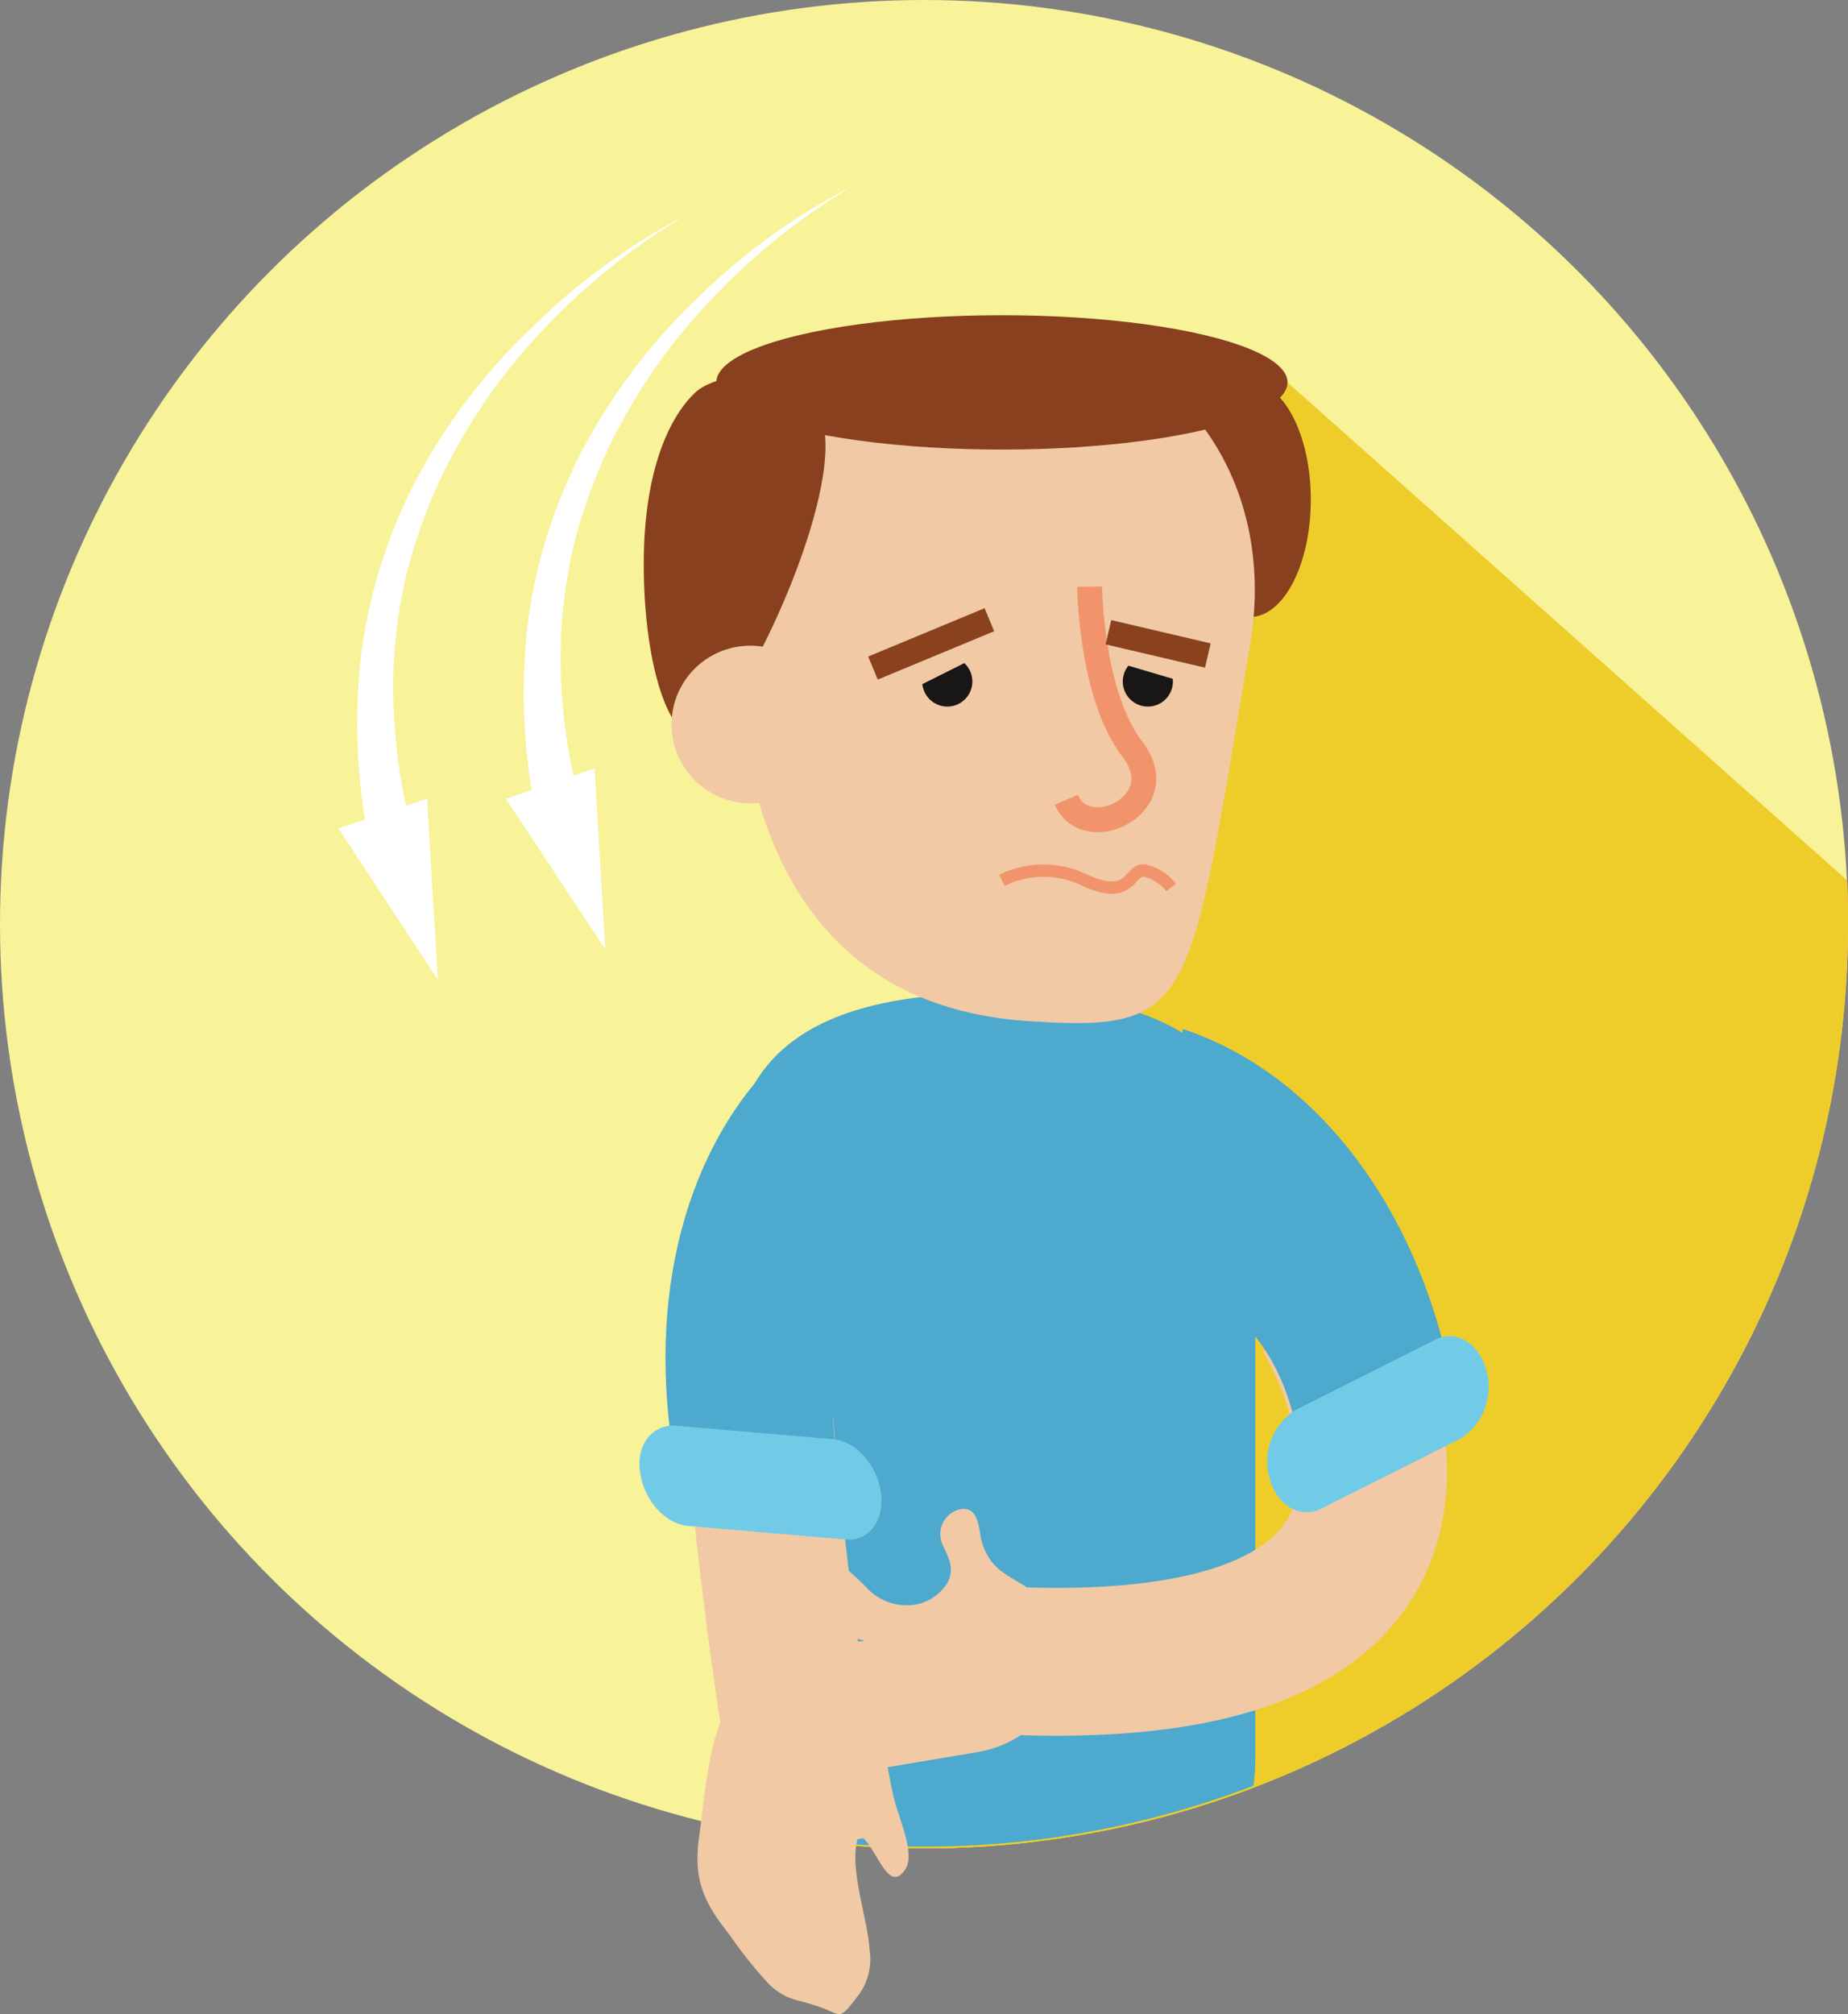
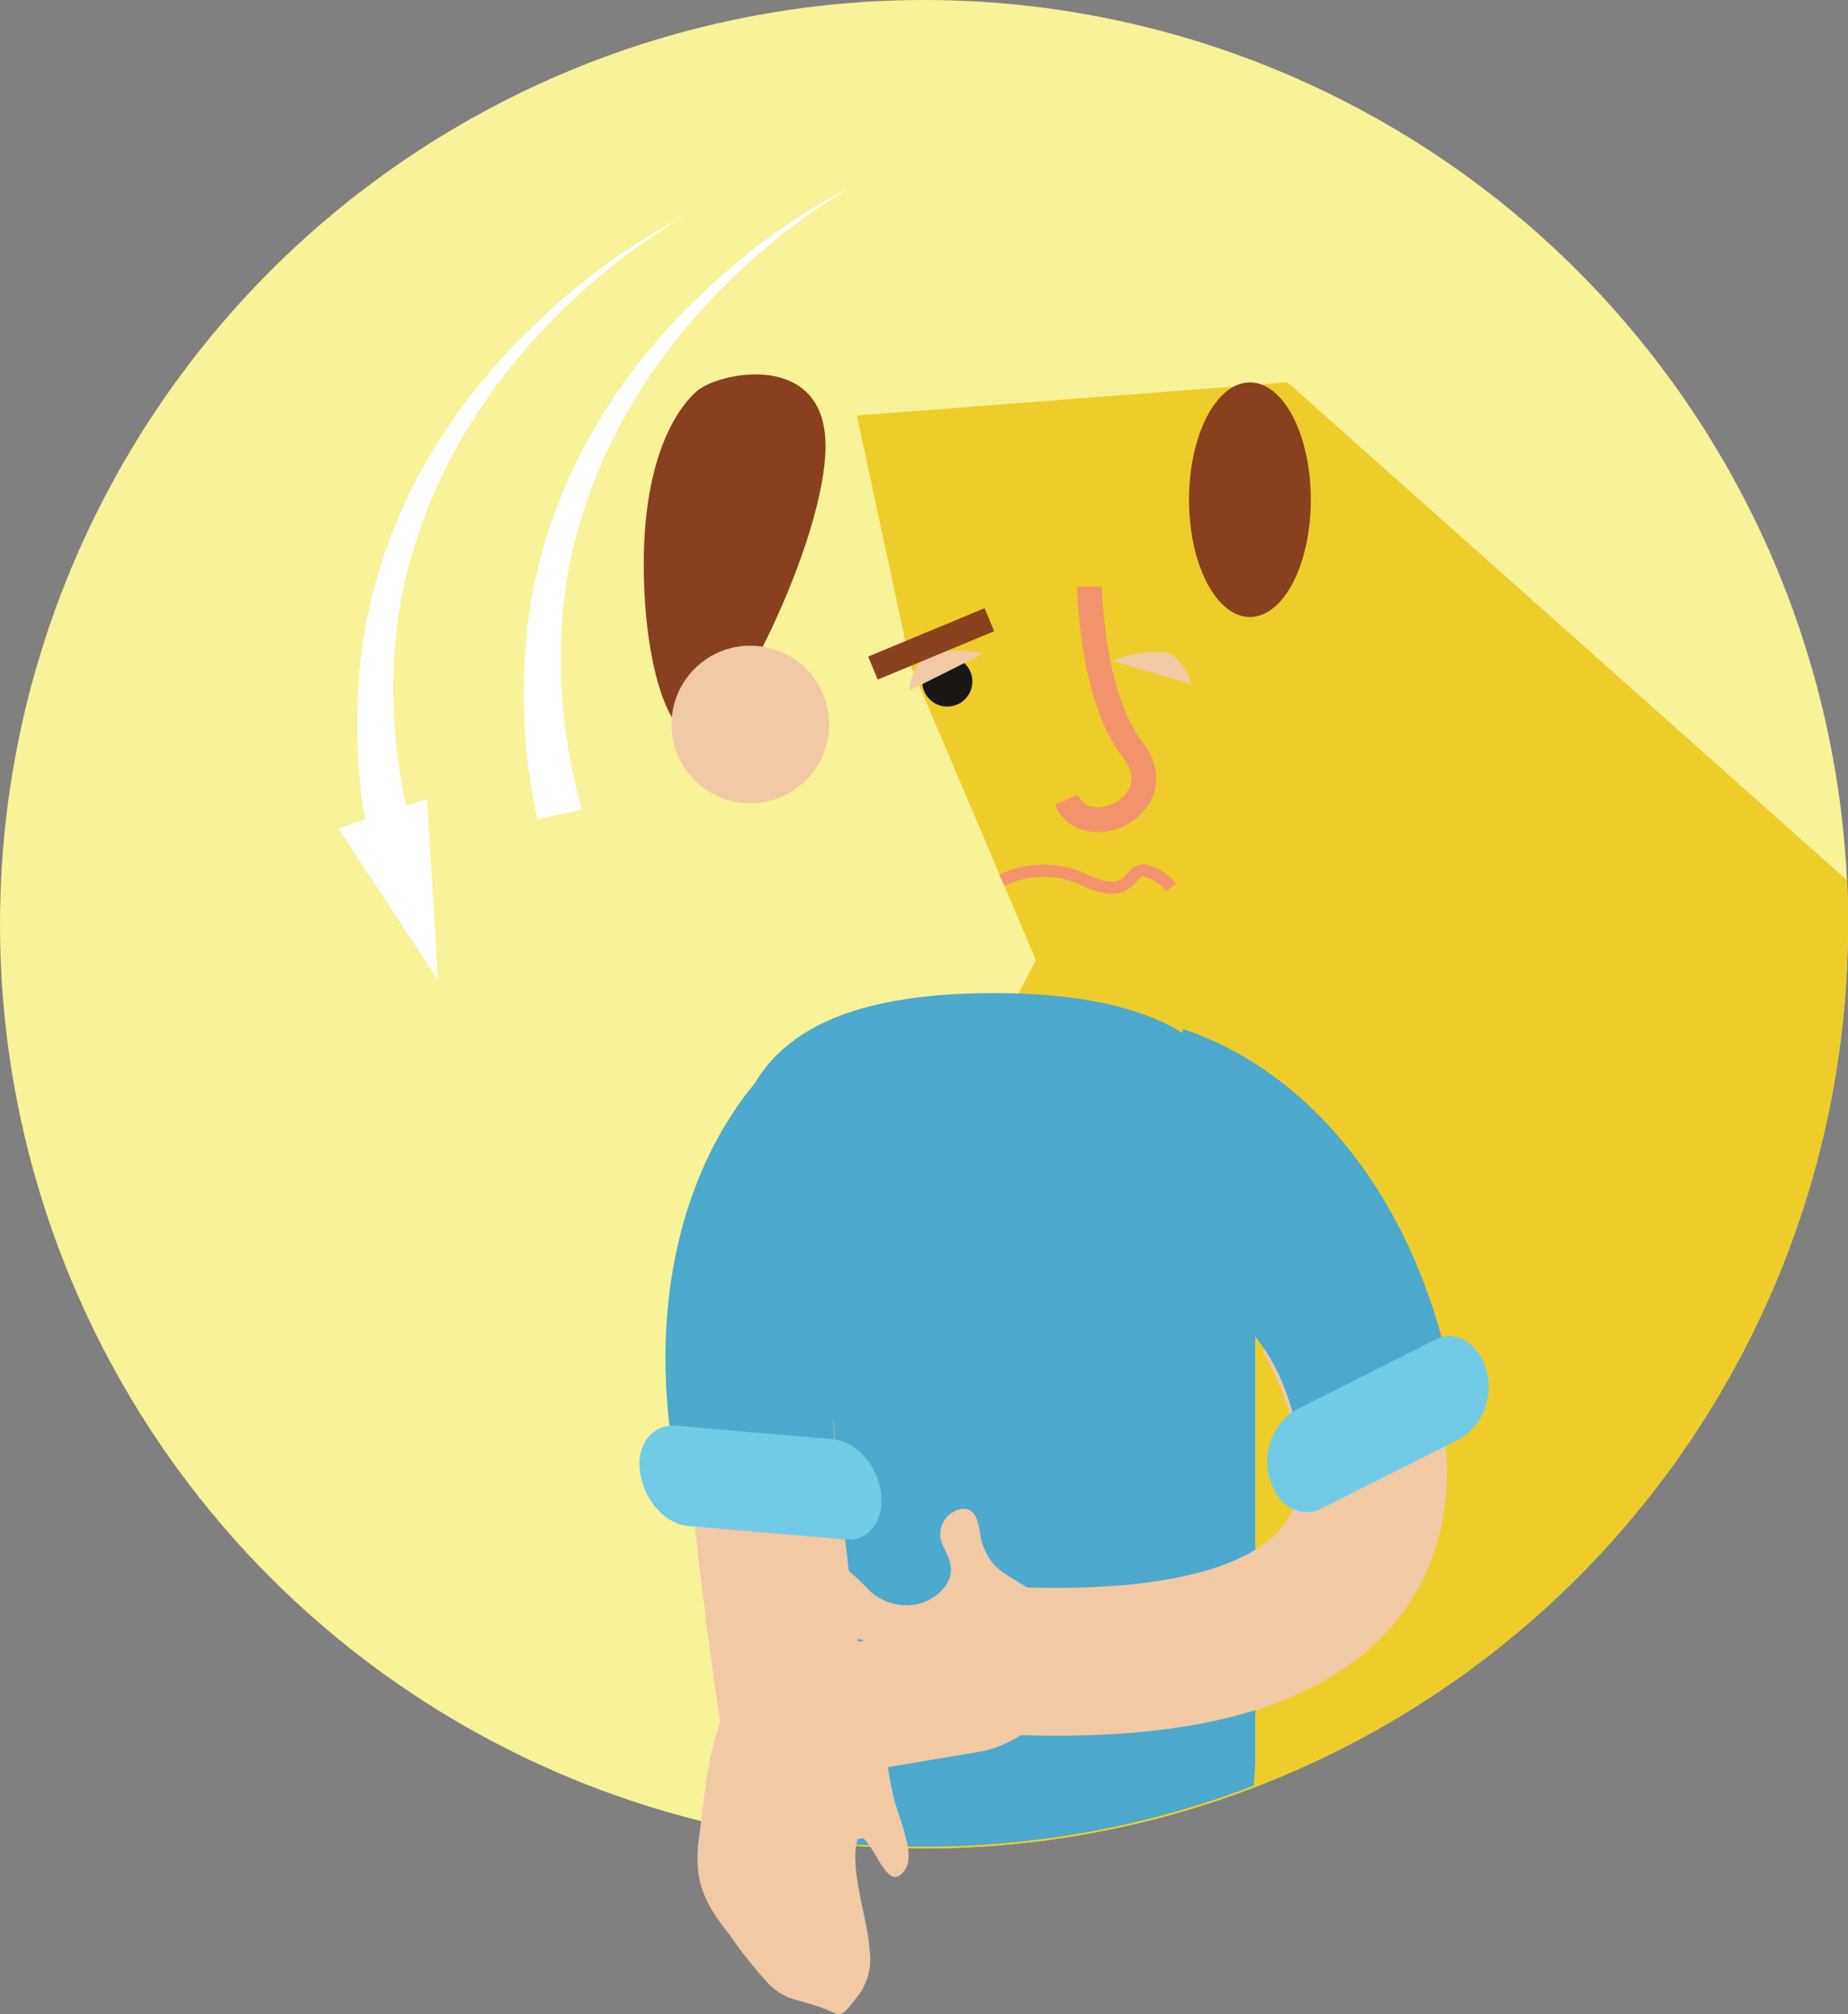
<svg xmlns="http://www.w3.org/2000/svg" viewBox="0 0 150 163.44">
  <rect x="0" y="0" width="150" height="163.44" fill="#808080" stroke="none" />
  <defs>
    <style>.a{fill:#f8f299;}.b{fill:#eecd2a;}.c{fill:#4da9cd;}.d,.h,.j,.k{fill:none;stroke-miterlimit:10;}.d{stroke:#f1c9a5;stroke-width:12px;}.e{fill:#71cbe7;}.f{fill:#f1c9a5;}.g{fill:#88401e;}.h,.j{stroke:#f2946b;}.h,.k{stroke-width:2.023px;}.i{fill:#191616;}.k{stroke:#89411e;}.l{fill:#fff;}</style>
  </defs>
  <circle class="a" cx="75" cy="75" r="75" transform="translate(0 0)" />
  <path class="b" d="M127.705,42.7,92.749,45.389l4.36,20.276,10.174,23.91L84.9,132.889l4.651,9.593-4.142,18.1a74.1,74.1,0,0,0,12.791,1.09,75,75,0,0,0,75-75c0-1.163,0-2.326-.073-3.561Z" transform="translate(-23.199 -11.668)" />
  <path class="c" d="M102.994,110.9h0c-11.7,0-21.221,3.125-21.221,14.826v47.384c0,.654-.073,3.27-.073,5.451a73.334,73.334,0,0,0,15.552,1.6,74.478,74.478,0,0,0,26.817-4.942,20.531,20.531,0,0,0,.145-2.108V125.726C124.287,114.1,114.694,110.9,102.994,110.9Z" transform="translate(-22.325 -30.304)" />
  <path class="d" d="M84.8,158.6s.958,14.25,4.552,34.593" transform="translate(-23.172 -43.338)" />
  <g transform="translate(51.904 84.666)">
-     <path class="c" d="M88.405,150.948c-1.163-6.1-.145-9.375,2.253-13.735,1.017-1.744.727-6.686-.363-8.939L84.772,116.5c-8.5,7.195-12.282,20.2-9.593,34.52Z" transform="translate(-72.213 -116.5)" />
+     <path class="c" d="M88.405,150.948c-1.163-6.1-.145-9.375,2.253-13.735,1.017-1.744.727-6.686-.363-8.939L84.772,116.5c-8.5,7.195-12.282,20.2-9.593,34.52" transform="translate(-72.213 -116.5)" />
    <path class="e" d="M74.385,159.2l12.718,1.09c1.89.145,3.634,2.108,3.924,4.36h0c.291,2.253-1.017,4-2.907,3.779L75.4,167.336c-1.89-.145-3.634-2.108-3.924-4.36h0C71.115,160.723,72.5,159.051,74.385,159.2Z" transform="translate(-71.42 -128.165)" />
  </g>
  <path class="f" d="M99.352,171.259c.363.945,1.09,1.817.509,3.125a3.855,3.855,0,0,1-2.4,1.817,4.415,4.415,0,0,1-4.07-1.163,19.942,19.942,0,0,0-2.616-2.326,1.879,1.879,0,0,0-2.035-.145,1.833,1.833,0,0,0-.581,2.253,6.59,6.59,0,0,0,4.942,4.36,8,8,0,0,1-6.323-1.672,2.016,2.016,0,0,0-1.453-.727,1.928,1.928,0,0,0-1.526,1.744,2.534,2.534,0,0,0,.872,1.744,10.92,10.92,0,0,0,8.43,2.544,8.815,8.815,0,0,1-6.9.218,1.635,1.635,0,0,0-1.962,0,.944.944,0,0,0,.218,1.381c1.962,1.962,5.16,2.689,8.5,1.962a14,14,0,0,1-6.541,2.18,1.248,1.248,0,0,0,.872,1.817A6.433,6.433,0,0,0,89.9,190.3l12.137-2.035a9.3,9.3,0,0,0,3.779-1.453,7.057,7.057,0,0,0,.145-12.137c-1.672-1.017-2.689-1.453-3.343-3.416-.291-.872-.145-2.907-1.672-2.762A2.067,2.067,0,0,0,99.352,171.259Z" transform="translate(-22.899 -46.041)" />
  <path class="d" d="M138.809,146.6s18.169,29.651-24.709,28.27" transform="translate(-31.178 -40.059)" />
  <g transform="translate(95.267 83.503)">
    <path class="c" d="M141.271,148.258c-1.235-6.1-3.343-8.794-7.195-11.919-1.6-1.308-3.125-5.959-2.98-8.43l.727-13.009c10.538,3.488,18.968,14.1,21.8,28.416Z" transform="translate(-131.087 -114.9)" />
    <path class="e" d="M155.18,149.49l-11.41,5.741a4.97,4.97,0,0,0-2.035,5.523h0c.581,2.18,2.471,3.27,4.142,2.471l11.41-5.741a4.97,4.97,0,0,0,2.035-5.523h0C158.741,149.781,156.852,148.618,155.18,149.49Z" transform="translate(-133.95 -124.272)" />
  </g>
  <ellipse class="g" cx="4.942" cy="9.52" rx="4.942" ry="9.52" transform="translate(96.512 31.032)" />
-   <path class="f" d="M123.888,62.454c-5.015,29.578-4.36,31.4-18.241,30.451C85.952,91.451,82.1,74.009,82.1,60.128S89.876,36.8,103.757,36.8,126.286,48.719,123.888,62.454Z" transform="translate(-22.434 -10.056)" />
-   <ellipse class="g" cx="23.183" cy="5.451" rx="23.183" ry="5.451" transform="translate(58.14 25.581)" />
  <path class="g" d="M86.653,47.616c0,7.776-8.067,23.619-10.465,23.619S71.9,64.985,71.9,57.209s2.18-12.137,4.288-14.026C78,41.584,86.653,39.84,86.653,47.616Z" transform="translate(-19.647 -11.424)" />
  <path class="h" d="M120.99,65.5s.073,8.794,3.488,13.227S120.7,86.576,119.1,82.8" transform="translate(-32.545 -17.898)" />
  <circle class="f" cx="6.395" cy="6.395" r="6.395" transform="translate(54.506 52.398)" />
  <circle class="i" cx="2.035" cy="2.035" r="2.035" transform="translate(74.855 53.27)" />
-   <circle class="i" cx="2.035" cy="2.035" r="2.035" transform="translate(91.134 53.27)" />
  <path class="j" d="M111.9,98a7.654,7.654,0,0,1,6.759,0c3.779,1.744,3.561-.945,4.8-.8a3.811,3.811,0,0,1,2.18,1.381" transform="translate(-30.577 -26.558)" />
  <path class="f" d="M101.6,75.882l5.959-2.98a8.99,8.99,0,0,0-4.142,0C101.673,73.484,101.6,75.882,101.6,75.882Z" transform="translate(-27.763 -19.851)" />
  <path class="f" d="M130.6,75.4l-6.4-1.89a9.715,9.715,0,0,1,4.07-.727C130.087,73.006,130.6,75.4,130.6,75.4Z" transform="translate(-33.938 -19.881)" />
  <line class="k" y1="3.924" x2="9.448" transform="translate(70.858 50.291)" />
-   <line class="k" x1="8.067" y1="1.89" transform="translate(89.971 51.308)" />
  <path class="f" d="M81.765,218.734c-1.6,2.762-1.89,7.195-2.326,10.392-.509,3.488.145,5.305,2.471,8.212a35.021,35.021,0,0,0,3.2,4c1.308,1.235,2.108,1.163,3.634,1.672,2.253.654,1.89,1.453,3.416-.581a4.868,4.868,0,0,0,1.09-3.852c-.145-2.689-1.817-6.977-.872-9.375,1.381.654,2.326,5.015,3.779,2.762.8-1.235-.509-4.07-.872-5.523-.509-1.89-.654-3.852-1.163-5.741C92.593,215.827,87.942,216.336,81.765,218.734Z" transform="translate(-22.663 -80.286)" />
  <g transform="translate(41.061 15.116)">
    <path class="l" d="M85.17,20.8a52.561,52.561,0,0,0-11.7,9.448A46.892,46.892,0,0,0,65.112,42.6a46.768,46.768,0,0,0-2.471,6.977,40.811,40.811,0,0,0-1.09,7.267,44.758,44.758,0,0,0,1.672,14.535l-3.634.8a48.975,48.975,0,0,1-.8-15.625A42.162,42.162,0,0,1,63.514,41.73a47.989,47.989,0,0,1,9.375-12.137A50.579,50.579,0,0,1,85.17,20.8Z" transform="translate(-57.045 -20.8)" />
    <g transform="translate(0 47.238)">
-       <path class="l" d="M56.5,88.271l8.067,12.209L63.695,85.8Z" transform="translate(-56.5 -85.8)" />
-     </g>
+       </g>
  </g>
  <g transform="translate(27.471 17.515)">
    <path class="l" d="M66.5,24.1a52.561,52.561,0,0,0-11.7,9.448A46.892,46.892,0,0,0,46.44,45.9a46.769,46.769,0,0,0-2.471,6.977,40.81,40.81,0,0,0-1.09,7.267A44.758,44.758,0,0,0,44.55,74.681l-3.561.872a48.975,48.975,0,0,1-.8-15.625A42.163,42.163,0,0,1,44.913,45.1a47.989,47.989,0,0,1,9.375-12.137A51.01,51.01,0,0,1,66.5,24.1Z" transform="translate(-38.373 -24.1)" />
    <g transform="translate(0 47.311)">
      <path class="l" d="M37.8,91.6l8.067,12.282L44.995,89.2Z" transform="translate(-37.8 -89.2)" />
    </g>
  </g>
</svg>